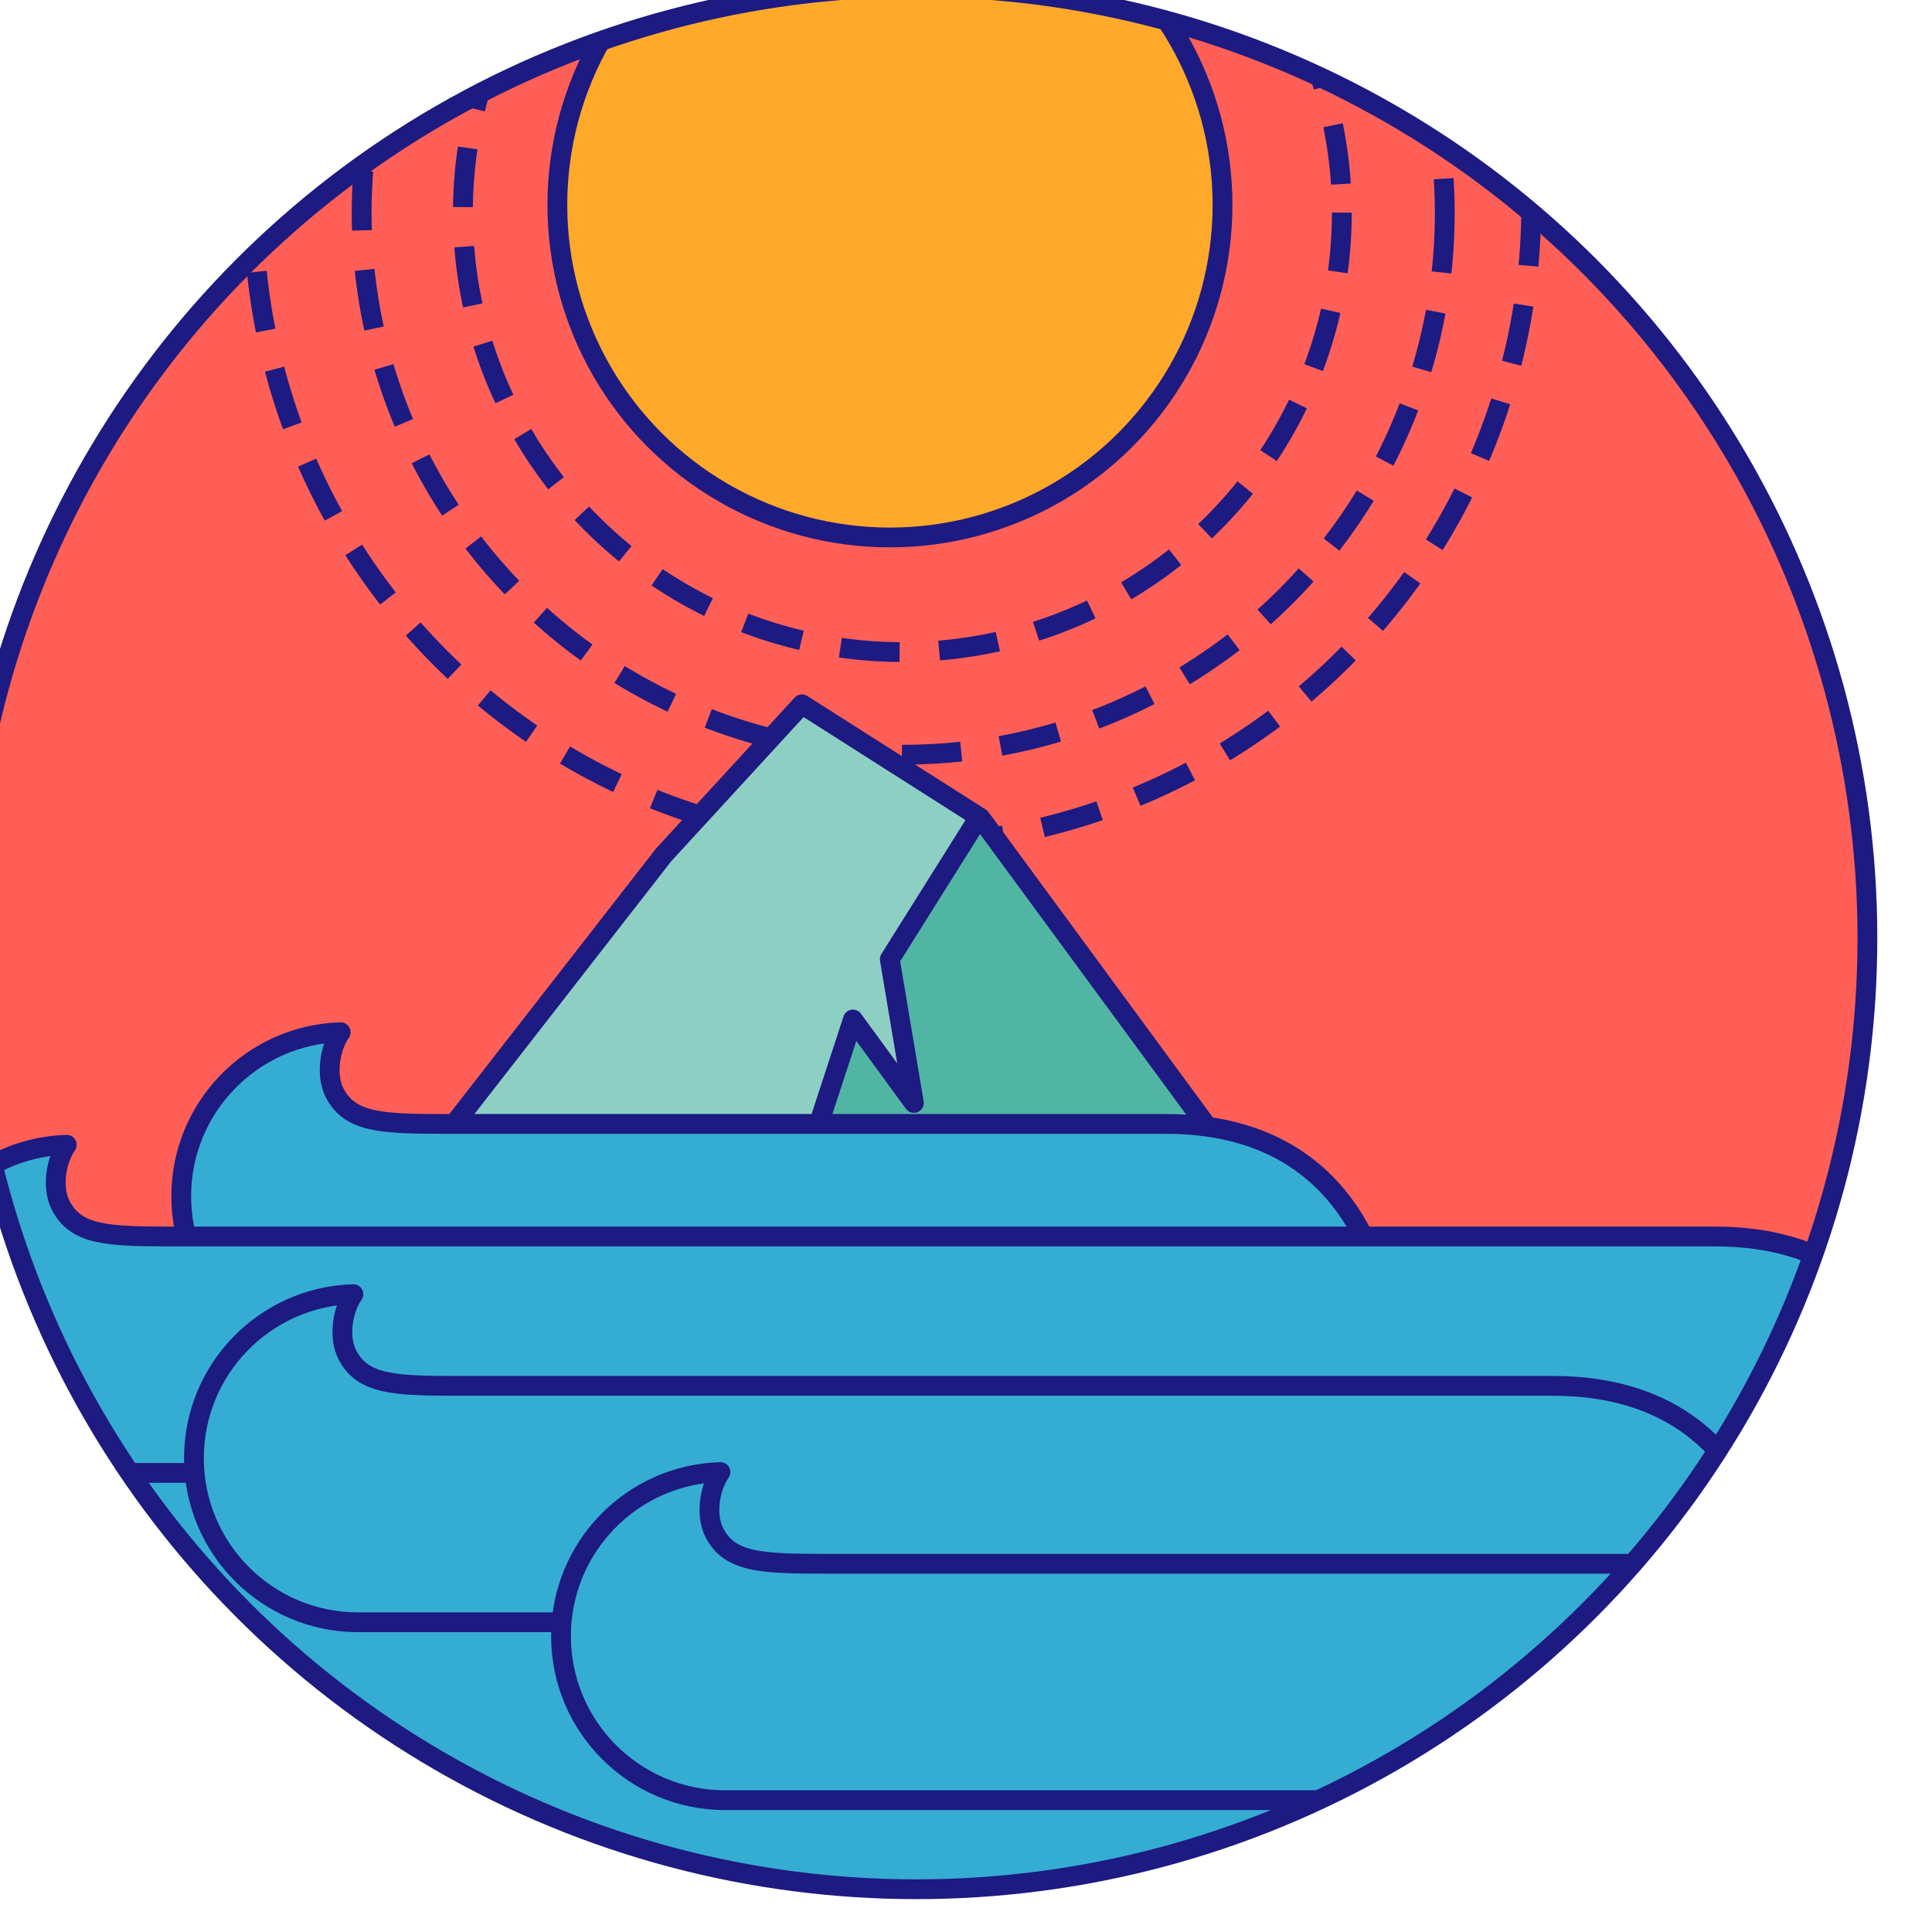
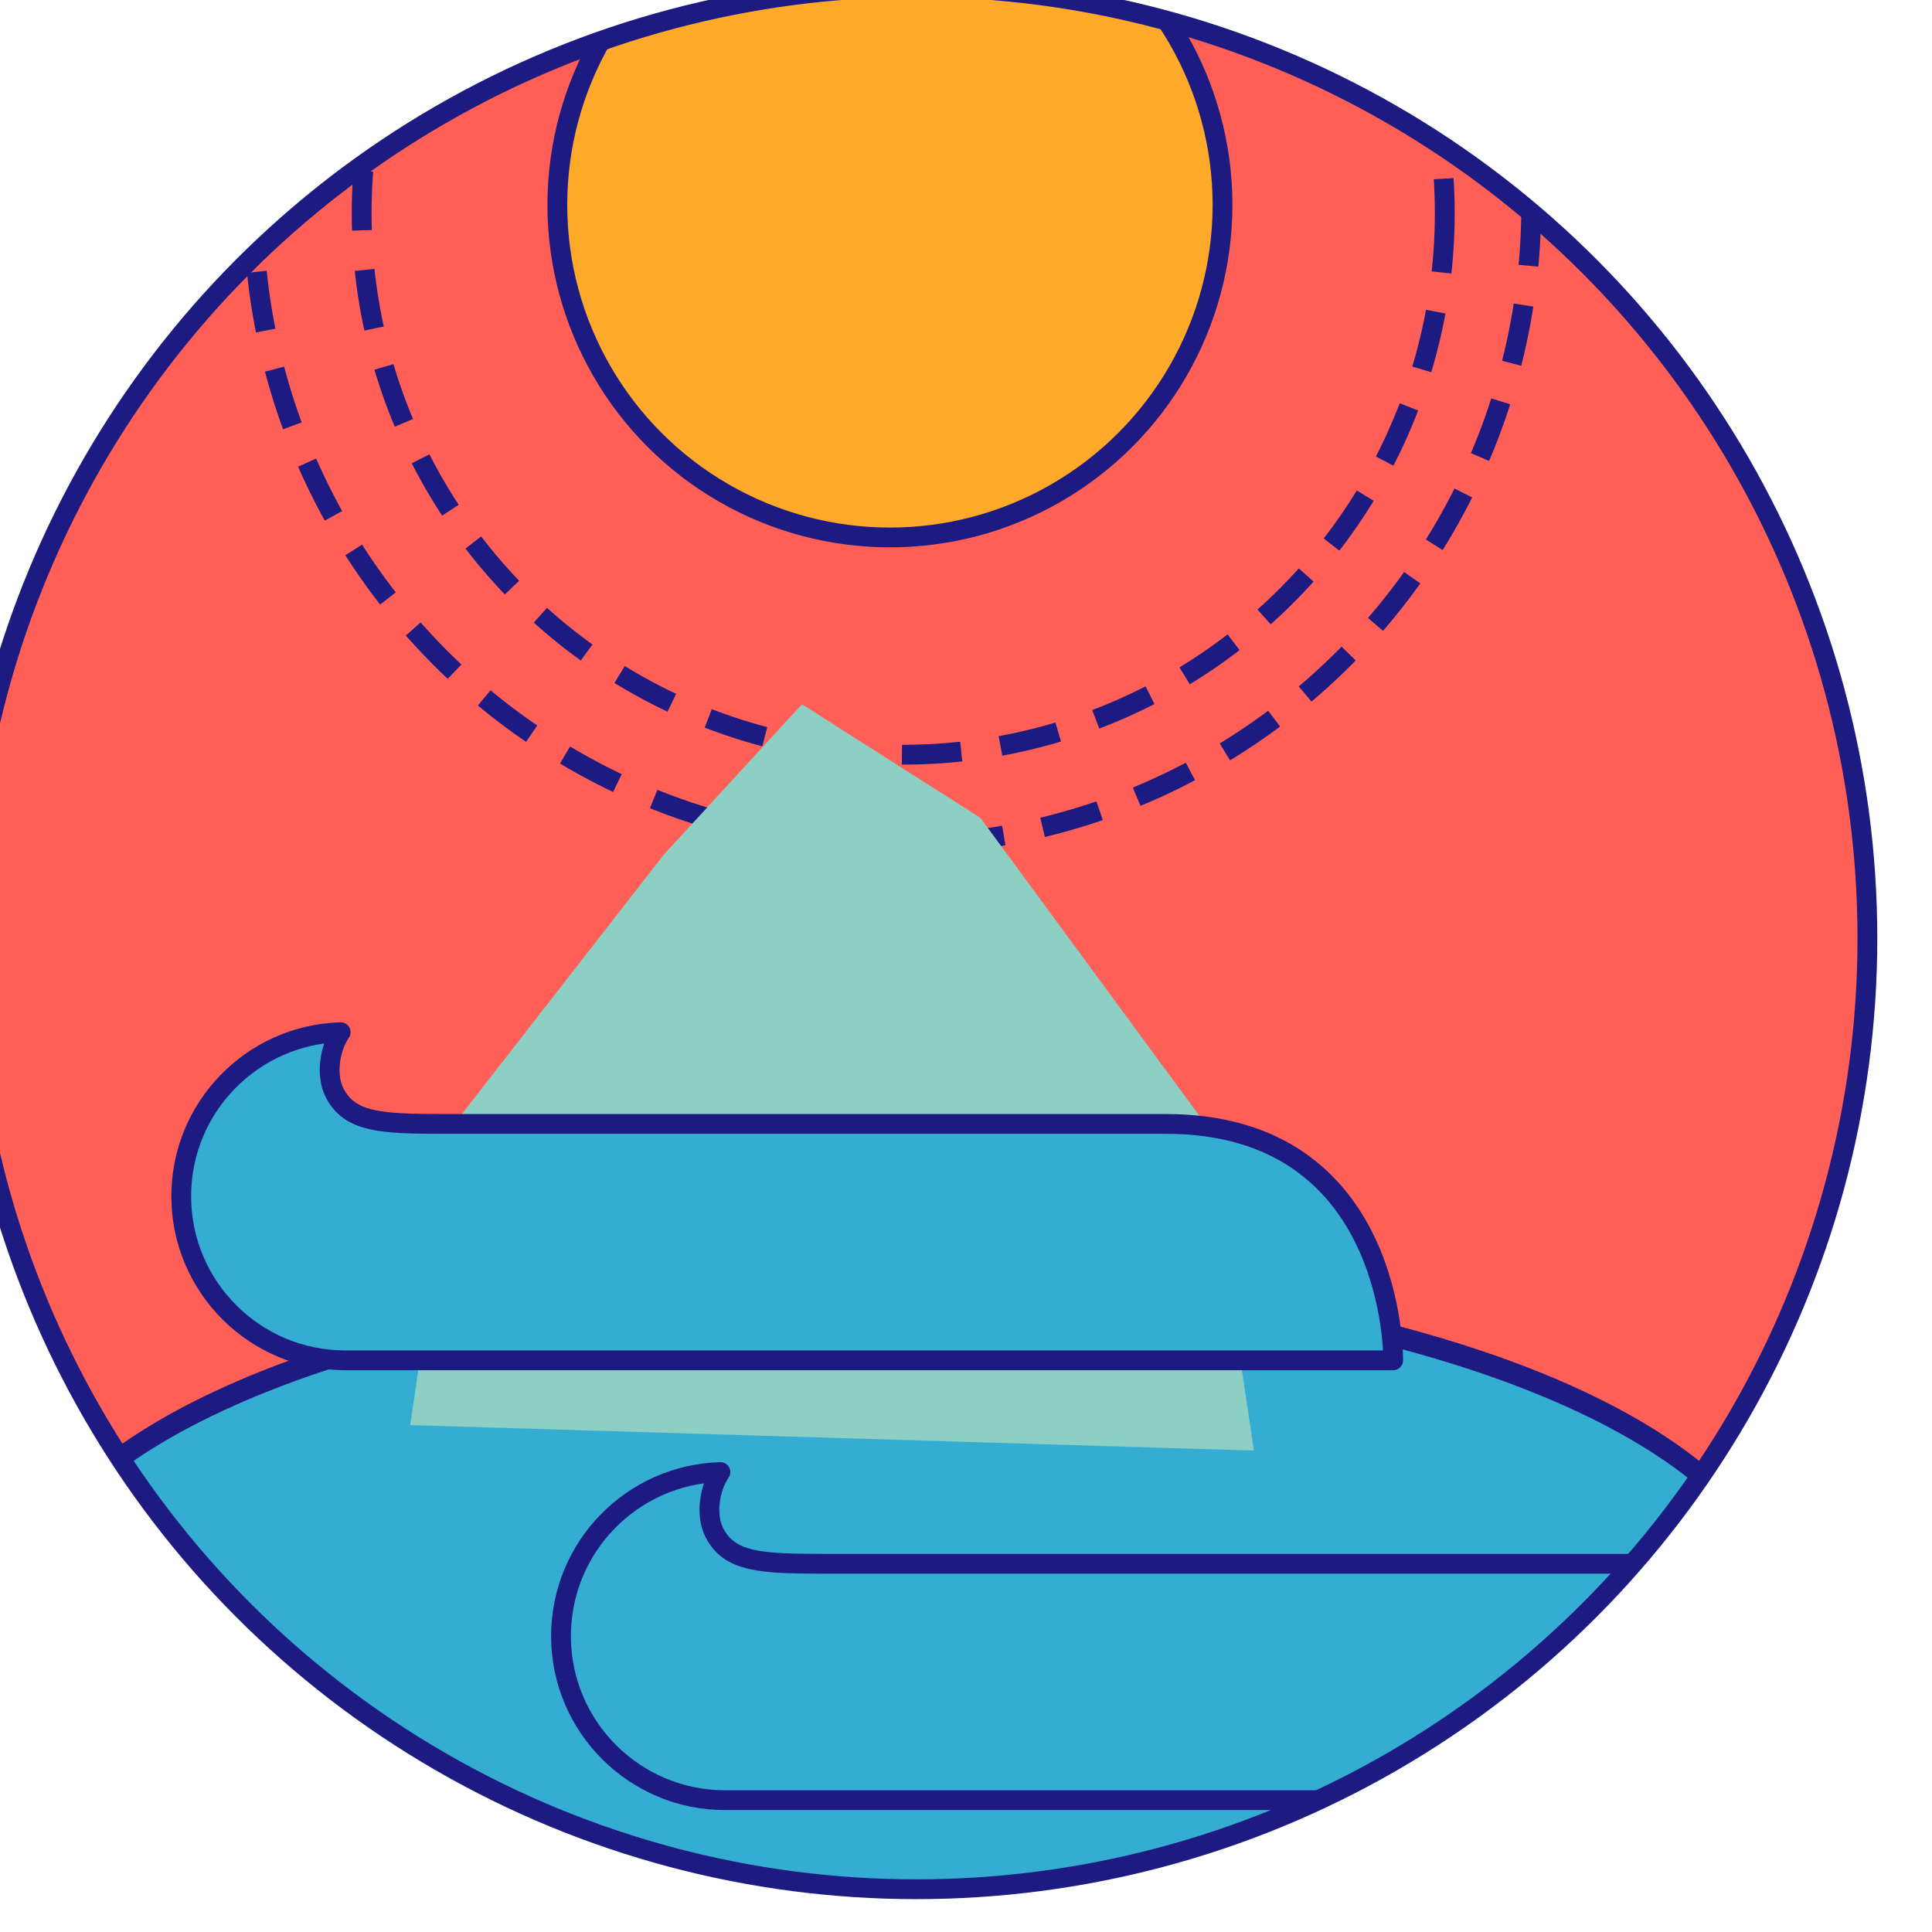
<svg xmlns="http://www.w3.org/2000/svg" viewBox="0 0 203 203" fill-rule="evenodd" clip-rule="evenodd" stroke-linejoin="round" stroke-miterlimit="1.5">
  <g transform="matrix(.584 0 0 .584 -7449.58 -4431.51)">
    <circle cx="12921" cy="7757" r="171.111" fill="#ff5f56" />
    <clipPath id="a">
      <circle cx="12921" cy="7757" r="171.111" />
    </clipPath>
    <g clip-path="url(#a)">
      <ellipse cx="12919.8" cy="7881.03" rx="148.758" ry="47.081" fill="#35add3" stroke="#1d1a82" stroke-width="2.99" transform="matrix(1.069 0 0 1.307 -893.359 -2420.95)" />
      <circle cx="11447.5" cy="7132.5" r="143.5" fill="#ffa92a" stroke="#1d1a82" stroke-width="8.54" transform="translate(8142.638 4650.81) scale(.417)" />
-       <circle cx="11447.5" cy="7132.5" r="143.5" fill="none" stroke="#1d1a82" stroke-width="6.47" stroke-dasharray="19.4,12.93,0,0" transform="matrix(.551 0 0 .551 6610.91 3696.45)" />
      <circle cx="11447.5" cy="7132.5" r="143.5" fill="none" stroke="#1d1a82" stroke-width="5.25" stroke-dasharray="15.75,10.5,0,0" transform="matrix(.679 0 0 .679 5145.782 2783.582)" />
      <circle cx="11447.5" cy="7132.5" r="143.5" fill="none" stroke="#1d1a82" stroke-width="4.45" stroke-dasharray="13.35,8.9,0,0" transform="translate(3747.234 1912.205) scale(.801)" />
      <g>
        <g transform="translate(8129.935 4647.463) scale(.417)">
          <path d="M11290 7537l90.3-116 59.7-65 77 49 97 132 21 141-364-11 19-130z" fill="#8ecfc4" />
          <clipPath id="b">
-             <path d="M11290 7537l90.3-116 59.7-65 77 49 97 132 21 141-364-11 19-130z" />
-           </clipPath>
+             </clipPath>
          <g clip-path="url(#b)">
            <path d="M11525 7391l-47.1 75 10.4 62-26.3-36-18 55 190.3-3.16L11525 7391z" fill="#51b5a3" stroke="#1d1a82" stroke-width="8.54" />
          </g>
-           <path d="M11290 7537l90.3-116 59.7-65 77 49 97 132 21 141-364-11 19-130z" fill="none" stroke="#1d1a82" stroke-width="8.54" />
        </g>
        <path d="M11122.8 7536.03c-4.8 6.97-6.5 18.71-2.6 26.2 6.6 12.77 20 13.37 47.8 13.37h310.9c99.5 0 98 102 98 102h-452.1c-39.1 0-70.8-31.73-70.8-70.8 0-38.39 30.6-69.69 68.8-70.77z" fill="#35add3" stroke="#1d1a82" stroke-width="8.54" transform="translate(8179.218 4631.392) scale(.417)" />
-         <path d="M11122.8 7536.03c-4.8 6.97-6.5 18.71-2.6 26.2 6.6 12.77 20 13.37 47.8 13.37h666c99.4 0 98 102 98 102h-807.2c-39.1 0-70.8-31.73-70.8-70.8 0-38.39 30.6-69.69 68.8-70.77z" fill="#35add3" stroke="#1d1a82" stroke-width="8.54" transform="translate(8129.935 4651.644) scale(.417)" />
-         <path d="M11122.8 7536.03c-4.8 6.97-6.5 18.71-2.6 26.2 6.6 12.77 20 13.37 47.8 13.37h472.4c99.5 0 98 102 98 102h-613.6c-39.1 0-70.8-31.73-70.8-70.8 0-38.39 30.6-69.69 68.8-70.77z" fill="#35add3" stroke="#1d1a82" stroke-width="8.54" transform="translate(8181.505 4678.518) scale(.417)" />
        <path d="M11122.8 7536.03c-4.8 6.97-6.5 18.71-2.6 26.2 6.6 12.77 20 13.37 47.8 13.37h472.4c99.5 0 98 102 98 102h-613.6c-39.1 0-70.8-31.73-70.8-70.8 0-38.39 30.6-69.69 68.8-70.77z" fill="#35add3" stroke="#1d1a82" stroke-width="8.54" transform="translate(8247.546 4710.528) scale(.417)" />
      </g>
    </g>
    <circle cx="12921" cy="7757" r="171.111" fill="none" stroke="#1d1a82" stroke-width="3.56" />
  </g>
</svg>